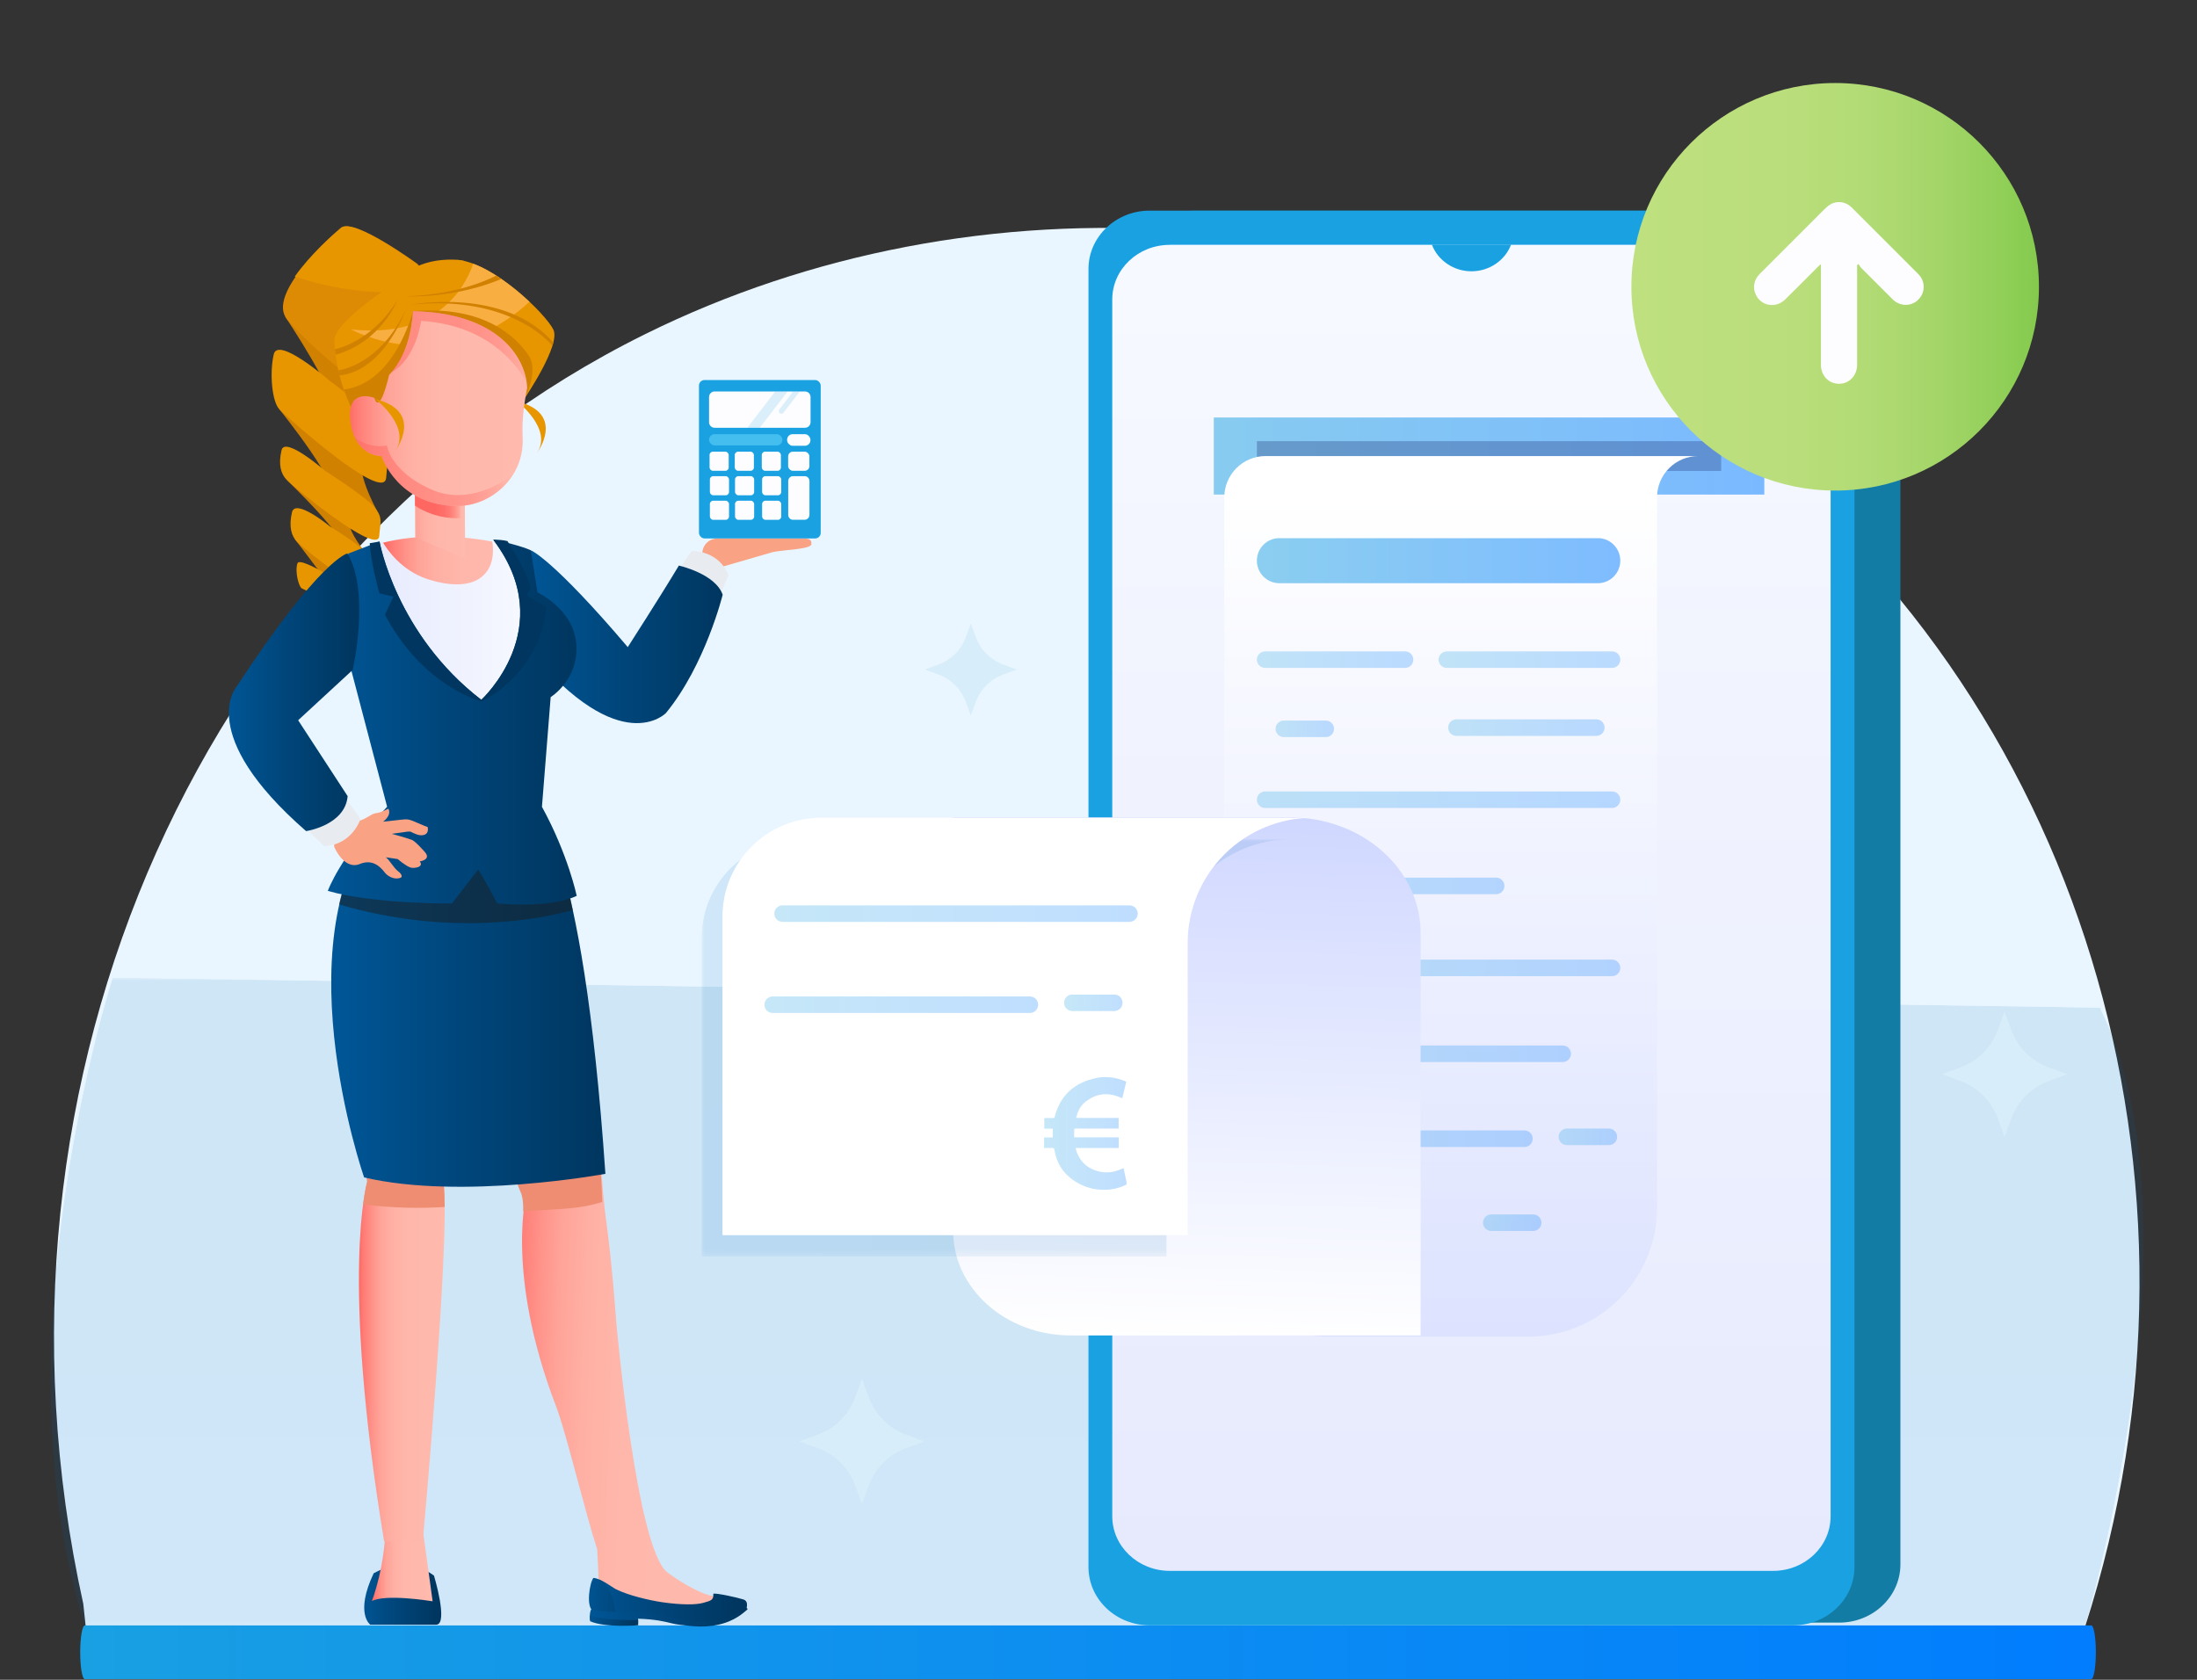
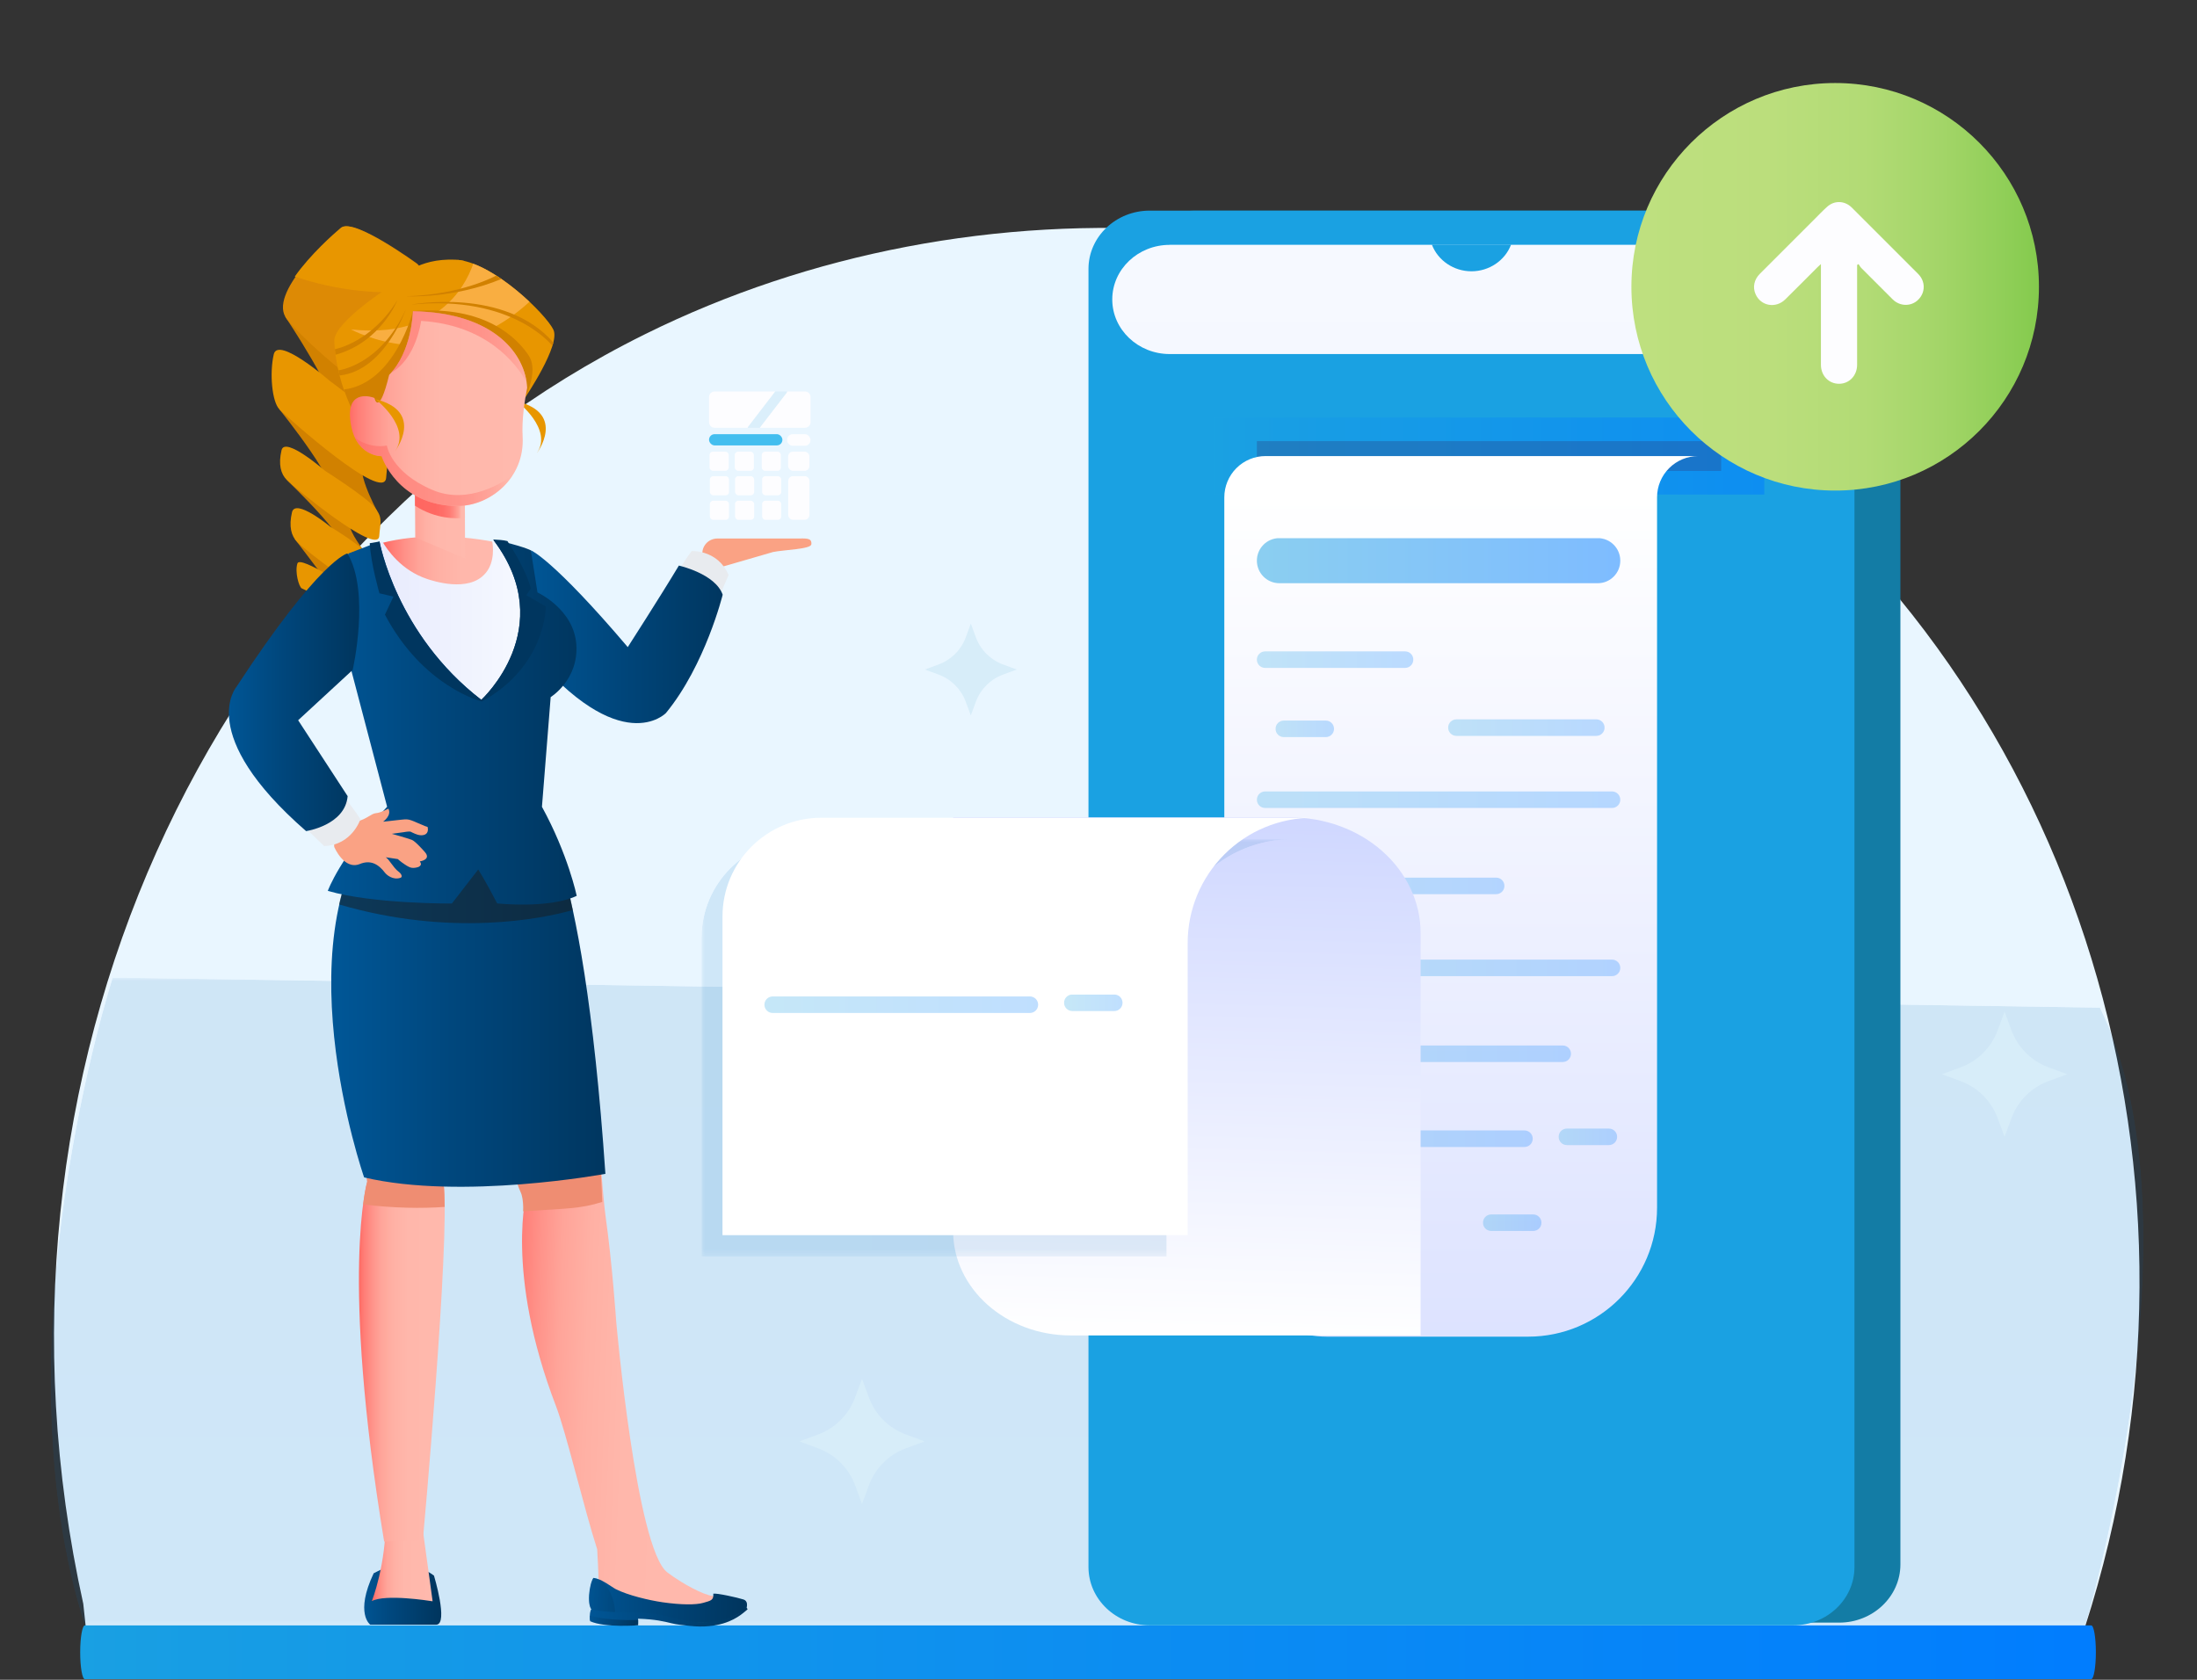
<svg xmlns="http://www.w3.org/2000/svg" xmlns:xlink="http://www.w3.org/1999/xlink" id="Ebene_1" viewBox="0 0 340 260">
  <rect x="0" y="0" width="340" height="260" fill="#333333" stroke="none" />
  <defs>
    <clipPath id="clippath">
      <rect x="-56.7" y="9" width="453.41" height="254.92" style="fill:none;" />
    </clipPath>
    <clipPath id="clippath-1">
      <rect x="-56.7" y="9" width="453.41" height="254.92" style="fill:none;" />
    </clipPath>
    <clipPath id="clippath-2">
      <rect x="-56.7" y="9" width="453.41" height="254.92" style="fill:none;" />
    </clipPath>
    <clipPath id="clippath-3">
      <rect x="7.85" y="151.32" width="323.87" height="100.68" style="fill:none;" />
    </clipPath>
    <clipPath id="clippath-4">
      <path d="m17.44,151.32S-.98,208.2,13.24,251.99h309.36s18.83-62.77,2.38-96.03l-307.54-4.65Z" style="fill:none;" />
    </clipPath>
    <linearGradient id="Unbenannter_Verlauf_36" x1="169.48" y1="132.25" x2="169.81" y2="132.25" gradientTransform="translate(40283.84 51658.32) rotate(-90) scale(303.32 -303.32)" gradientUnits="userSpaceOnUse">
      <stop offset="0" stop-color="#fff" />
      <stop offset=".15" stop-color="#ddd" />
      <stop offset=".5" stop-color="#878787" />
      <stop offset="1" stop-color="#000" />
    </linearGradient>
    <mask id="mask" x="-.98" y="151.32" width="342.41" height="100.68" maskUnits="userSpaceOnUse">
      <rect x="-.98" y="151.32" width="342.41" height="100.68" style="fill:url(#Unbenannter_Verlauf_36);" />
    </mask>
    <linearGradient id="Unbenannter_Verlauf_35" x1="169.48" y1="132.25" x2="169.81" y2="132.25" gradientTransform="translate(40283.83 51658.31) rotate(-90) scale(303.32 -303.32)" gradientUnits="userSpaceOnUse">
      <stop offset="0" stop-color="#006cc3" />
      <stop offset="1" stop-color="#0060ad" />
    </linearGradient>
    <clipPath id="clippath-5">
      <path d="m13.13,251.58c-.39,0-.72,1.87-.72,4.16h0c0,2.29.32,4.16.72,4.16h310.5c.39,0,.72-1.87.72-4.16h0c0-2.29-.32-4.16-.72-4.16H13.13Z" style="fill:none;" />
    </clipPath>
    <linearGradient id="Unbenannter_Verlauf_40" x1="169.61" y1="129.84" x2="169.94" y2="129.84" gradientTransform="translate(-159385.88 122277.92) scale(939.79 -939.79)" gradientUnits="userSpaceOnUse">
      <stop offset="0" stop-color="#1aa1e2" />
      <stop offset=".08" stop-color="#179de4" />
      <stop offset="1" stop-color="#007cff" />
    </linearGradient>
    <clipPath id="clippath-6">
      <rect x="-56.7" y="9" width="453.41" height="254.92" style="fill:none;" />
    </clipPath>
    <clipPath id="clippath-7">
      <path d="m81.99,100.71c14.1,16.96,21.07,9.65,21.07,9.65,6.09-7.41,8.78-18.31,8.78-18.31-1.14-3.26-6.78-4.51-6.78-4.51-2.86,4.77-7.91,12.62-7.91,12.62-11.61-13.66-14.98-14.98-14.98-14.98-.6,6.3-.2,15.53-.2,15.53" style="fill:none;" />
    </clipPath>
    <linearGradient id="Unbenannter_Verlauf_45" x1="164.4" y1="124.8" x2="164.74" y2="124.8" gradientTransform="translate(-14773.37 11378.3) scale(90.36 -90.36)" gradientUnits="userSpaceOnUse">
      <stop offset="0" stop-color="#005696" />
      <stop offset=".42" stop-color="#00477d" />
      <stop offset="1" stop-color="#00365f" />
    </linearGradient>
    <clipPath id="clippath-8">
      <rect x="-56.7" y="9" width="453.41" height="254.92" style="fill:none;" />
    </clipPath>
    <clipPath id="clippath-9">
      <rect x="115.69" y="60.59" width="6.11" height="5.61" style="fill:none;" />
    </clipPath>
    <clipPath id="clippath-10">
-       <rect x="120.51" y="60.59" width="3.27" height="3.45" style="fill:none;" />
-     </clipPath>
+       </clipPath>
    <clipPath id="clippath-11">
      <path d="m60.22,242.31c-.8.4-1.59.8-2.39,1.2-2.95,6.24-.53,7.96-.53,7.96h10.24c1.88-.12-.38-7.6-.38-7.6-.64-.47-1.85-1.24-3.57-1.57-.61-.12-1.18-.16-1.68-.16-.69,0-1.27.08-1.69.16" style="fill:none;" />
    </clipPath>
    <linearGradient id="Unbenannter_Verlauf_45-2" x1="157.35" y1="125.31" x2="157.69" y2="125.31" gradientTransform="translate(-5596.42 4748.59) scale(35.92 -35.92)" xlink:href="#Unbenannter_Verlauf_45" />
    <clipPath id="clippath-12">
      <path d="m62.33,231.87c-2.2.13-2.64,2.99-2.64,2.99.1,7.35-2.15,12.96-2.15,12.96,2.12-1.13,8.8-.06,9.41.03l-1.83-13.33s-.56-2.65-2.65-2.65c-.05,0-.1,0-.15,0" style="fill:none;" />
    </clipPath>
    <linearGradient id="Unbenannter_Verlauf_15" x1="153.89" y1="123.57" x2="154.22" y2="123.57" gradientTransform="translate(-4303.66 3741.76) scale(28.34 -28.34)" gradientUnits="userSpaceOnUse">
      <stop offset="0" stop-color="#ff6761" />
      <stop offset=".06" stop-color="#ff7d76" />
      <stop offset=".15" stop-color="#ff938a" />
      <stop offset=".24" stop-color="#ffa499" />
      <stop offset=".36" stop-color="#ffb0a4" />
      <stop offset=".53" stop-color="#ffb7ab" />
      <stop offset="1" stop-color="#ffb9ad" />
    </linearGradient>
    <clipPath id="clippath-13">
      <path d="m56.83,182.9s-4.21,14.19,2.62,55.71l5.99-.2s4.23-46.39,3.23-55.04c0,0,.75-9.46,1.47-16.18l-14.72-.3c-.02,7.44.83,9.12,1.41,16" style="fill:none;" />
    </clipPath>
    <linearGradient id="Unbenannter_Verlauf_15-2" x1="159.8" y1="124.2" x2="160.13" y2="124.2" gradientTransform="translate(-7030.1 5710.01) scale(44.34 -44.34)" xlink:href="#Unbenannter_Verlauf_15" />
    <clipPath id="clippath-14">
      <rect x="-56.7" y="9" width="453.41" height="254.92" style="fill:none;" />
    </clipPath>
    <clipPath id="clippath-15">
      <path d="m78.42,169.26c.93,4.97,1.24,10.33,3.14,15.07,0,0-3.52,12.44,4.48,33.3,1.63,4.25,4.34,15.87,6.38,22.18,0,0,.26,4.39.18,4.91-.08.52,5.66,3.03,8.07,3.77,2.41.74,8.15,2.87,10.31,1.3,2.16-1.57.64-2.59-.74-2.77-1.38-.18-4.5-1.79-6.96-3.64-4.81-3.62-7.92-38.85-7.92-38.85,0,0-.61-8.97-1.64-16.24-.43-3.05-1.3-14.12-1.53-23.95l-13.77,4.92Z" style="fill:none;" />
    </clipPath>
    <linearGradient id="Unbenannter_Verlauf_15-3" x1="165.56" y1="127.56" x2="165.89" y2="127.56" gradientTransform="translate(-13887.41 -17958.67) rotate(90) scale(109.62 -109.62)" xlink:href="#Unbenannter_Verlauf_15" />
    <clipPath id="clippath-16">
      <rect x="-56.7" y="9" width="453.41" height="254.92" style="fill:none;" />
    </clipPath>
    <clipPath id="clippath-17">
      <path d="m59.99,125.17c-17.23,18.08-3.64,57.07-3.64,57.07,15.09,3.56,37.34-.55,37.34-.55-3.57-52.25-11.06-56.82-11.06-56.82l-22.64.3Z" style="fill:none;" />
    </clipPath>
    <linearGradient id="Unbenannter_Verlauf_45-3" x1="166.53" y1="127.22" x2="166.86" y2="127.22" gradientTransform="translate(-21236.93 16418.43) scale(127.84 -127.84)" xlink:href="#Unbenannter_Verlauf_45" />
    <clipPath id="clippath-18">
      <rect x="-56.7" y="9" width="453.41" height="254.92" style="fill:none;" />
    </clipPath>
    <clipPath id="clippath-19">
      <rect x="52.47" y="124.87" width="36.18" height="18.03" style="fill:none;" />
    </clipPath>
    <clipPath id="clippath-20">
      <path d="m59.02,84.06s.55,25.74,15.59,21.88c15.62-4.01,2.15-21.99,2.15-21.99,0,0-3.91-.92-9.04-.92-2.7,0-5.72.26-8.7,1.03" style="fill:none;" />
    </clipPath>
    <linearGradient id="Unbenannter_Verlauf_15-4" x1="163.41" y1="123.17" x2="163.74" y2="123.17" gradientTransform="translate(-11330.25 8681.05) scale(69.7 -69.7)" xlink:href="#Unbenannter_Verlauf_15" />
    <clipPath id="clippath-21">
      <polygon points="64.2 71.95 64.23 78.27 64.26 83.19 71.98 86.45 71.95 80.14 71.92 71.92 64.2 71.95" style="fill:none;" />
    </clipPath>
    <linearGradient id="Unbenannter_Verlauf_11" x1="149.93" y1="108.41" x2="150.27" y2="108.41" gradientTransform="translate(-3448.23 2618.88) scale(23.43 -23.43)" gradientUnits="userSpaceOnUse">
      <stop offset="0" stop-color="#ffa69b" />
      <stop offset=".15" stop-color="#ffb0a4" />
      <stop offset=".38" stop-color="#ffb7ab" />
      <stop offset="1" stop-color="#ffb9ad" />
    </linearGradient>
    <clipPath id="clippath-22">
      <path d="m64.2,71.95l.02,6.32c3.21,2.1,6.41,2.04,7.73,1.87l-.03-8.22-7.72.03Z" style="fill:none;" />
    </clipPath>
    <linearGradient id="Unbenannter_Verlauf_17" x1="149.87" y1="108.07" x2="150.2" y2="108.07" gradientTransform="translate(-3435.74 2599.94) scale(23.35 -23.35)" gradientUnits="userSpaceOnUse">
      <stop offset="0" stop-color="#ff6761" />
      <stop offset=".47" stop-color="#ff6862" />
      <stop offset=".64" stop-color="#ff6f69" />
      <stop offset=".76" stop-color="#ff7b74" />
      <stop offset=".85" stop-color="#ff8c83" />
      <stop offset=".94" stop-color="#ffa297" />
      <stop offset="1" stop-color="#ffb9ad" />
    </linearGradient>
    <clipPath id="clippath-23">
      <rect x="-56.7" y="9" width="453.41" height="254.92" style="fill:none;" />
    </clipPath>
    <clipPath id="clippath-24">
      <path d="m75.14,88.71c-2.58,3.1-8.27,1.16-9.08.89-4.02-1.36-6.14-4.53-6.89-5.79l-.94.32,4.32,14.43,11.47,20.49s14.5-19.17,4.05-35.16l-1.92-.27c.15.83.48,3.32-1,5.09" style="fill:none;" />
    </clipPath>
    <linearGradient id="Unbenannter_Verlauf_19" x1="163.56" y1="123.52" x2="163.9" y2="123.52" gradientTransform="translate(-11581.32 8891.26) scale(71.16 -71.16)" gradientUnits="userSpaceOnUse">
      <stop offset="0" stop-color="#e7eafd" />
      <stop offset="1" stop-color="#f6f9ff" />
    </linearGradient>
    <clipPath id="clippath-25">
      <path d="m76.48,83.73c10.11,13.55-1.99,24.59-1.99,24.59-13.21-10.17-15.75-24.5-15.75-24.5l-4.79,1.84c-2.87,5.02-.81,13.43-.81,13.43l6.77,25.78c-7.31,7.72-9.18,13.02-9.18,13.02,6.97,2.04,19.2,1.96,19.2,1.96,2.42-3.12,4.08-5.27,4.08-5.27,0,0,1.15,1.8,2.93,5.25,0,0,7.98.87,12.31-1.17,0,0-1.33-6.4-5.38-13.78l1.35-16.98s4.36-2.69,3.97-8.16c-.4-5.48-6.01-8.04-6.01-8.04l-1.03-6.52s-1.3-.69-5.73-1.65l.06.2Z" style="fill:none;" />
    </clipPath>
    <linearGradient id="Unbenannter_Verlauf_45-4" x1="166.18" y1="126.2" x2="166.52" y2="126.2" gradientTransform="translate(-19237.99 14760.53) scale(116.07 -116.07)" xlink:href="#Unbenannter_Verlauf_45" />
    <clipPath id="clippath-26">
      <rect x="-56.7" y="9" width="453.41" height="254.92" style="fill:none;" />
    </clipPath>
    <clipPath id="clippath-27">
      <path d="m60.23,58.01c-1.63,6.67-2.28,3.59-2.28,3.59l-.2-.07s-4.02-1.45-3.56,3.34c.56,5.86,4.87,5.74,4.87,5.74,0,0,2.44,7.7,11.81,7.71,4.88,0,10.38-4.24,10.01-10.75-.15-2.61.32-5.64.7-7.53-.22-5.07-4.95-11.66-17.68-11.86,0,0-.1,6.2-3.67,9.84" style="fill:none;" />
    </clipPath>
    <linearGradient id="Unbenannter_Verlauf_15-5" x1="164.56" y1="123.49" x2="164.89" y2="123.49" gradientTransform="translate(-13545.52 10269.13) scale(82.64 -82.64)" xlink:href="#Unbenannter_Verlauf_15" />
    <clipPath id="clippath-28">
      <rect x="-56.7" y="9" width="453.41" height="254.92" style="fill:none;" />
    </clipPath>
    <clipPath id="clippath-29">
      <rect x="60.53" y="48.16" width="20.96" height="10.98" style="fill:none;" />
    </clipPath>
    <clipPath id="clippath-30">
      <path d="m65.17,49.67s-.74,5.86-4.64,8.01c3.27-3.67,3.37-9.52,3.37-9.52,12,.19,16.89,6.06,17.59,10.98-1.67-2.96-6.23-8.84-16.32-9.47" style="fill:none;" />
    </clipPath>
    <linearGradient id="Unbenannter_Verlauf_17-2" x1="162.67" y1="121.18" x2="163.01" y2="121.18" gradientTransform="translate(-10211.6 7705.49) scale(63.15 -63.15)" xlink:href="#Unbenannter_Verlauf_17" />
    <clipPath id="clippath-31">
      <rect x="60.06" y="63.75" width="9.32" height="9.32" style="fill:none;" />
    </clipPath>
    <clipPath id="clippath-32">
      <rect x="60.06" y="63.75" width="9.32" height="9.32" style="fill:none;" />
    </clipPath>
    <clipPath id="clippath-33">
      <rect x="54.92" y="67.75" width="24.4" height="10.57" style="fill:none;" />
    </clipPath>
    <clipPath id="clippath-34">
      <path d="m59.87,68.96s.59,4.1,7.02,6.86c5.67,2.43,11.2-1.33,12.43-2.26-1.92,2.99-5.32,4.75-8.47,4.75-9.38-.01-11.81-7.71-11.81-7.71,0,0-2.73.07-4.12-2.85,2.41,1.81,4.95,1.21,4.95,1.21" style="fill:none;" />
    </clipPath>
    <linearGradient id="Unbenannter_Verlauf_17-3" x1="163.86" y1="122.95" x2="164.19" y2="122.95" gradientTransform="translate(-11992.43 9112.77) scale(73.52 -73.52)" xlink:href="#Unbenannter_Verlauf_17" />
    <clipPath id="clippath-35">
      <path d="m36.61,106.29s-6.46,7.34,10.76,22.35c0,0,6.03-.89,6.43-5.41l-7.66-11.75,8.44-7.79s2.76-12.04-.81-18.03c0,0-4.2.83-17.16,20.62" style="fill:none;" />
    </clipPath>
    <linearGradient id="Unbenannter_Verlauf_45-5" x1="163.22" y1="122.61" x2="163.55" y2="122.61" gradientTransform="translate(-9888.78 7561.97) scale(60.8 -60.8)" xlink:href="#Unbenannter_Verlauf_45" />
    <clipPath id="clippath-36">
      <rect x="-56.7" y="9" width="453.41" height="254.92" style="fill:none;" />
    </clipPath>
    <clipPath id="clippath-37">
-       <path d="m181.02,37.9c-4.91,0-8.89,3.78-8.89,8.45v188.34c0,4.66,3.99,8.45,8.89,8.45h93.39c4.91,0,8.89-3.78,8.89-8.45V46.34c0-4.66-3.99-8.45-8.89-8.45h-93.39Z" style="fill:none;" />
+       <path d="m181.02,37.9c-4.91,0-8.89,3.78-8.89,8.45c0,4.66,3.99,8.45,8.89,8.45h93.39c4.91,0,8.89-3.78,8.89-8.45V46.34c0-4.66-3.99-8.45-8.89-8.45h-93.39Z" style="fill:none;" />
    </clipPath>
    <linearGradient id="Unbenannter_Verlauf_19-2" x1="169.68" y1="128.7" x2="170.01" y2="128.7" gradientTransform="translate(-102653.67 -77812.2) scale(605.72)" xlink:href="#Unbenannter_Verlauf_19" />
    <clipPath id="clippath-38">
      <rect x="-56.7" y="9" width="453.41" height="254.92" style="fill:none;" />
    </clipPath>
    <clipPath id="clippath-39">
      <rect x="187.84" y="64.62" width="85.2" height="11.93" style="fill:none;" />
    </clipPath>
    <clipPath id="clippath-40">
      <rect x="187.84" y="64.62" width="85.2" height="11.93" style="fill:none;" />
    </clipPath>
    <linearGradient id="Unbenannter_Verlauf_40-2" x1="167.2" y1="127.96" x2="167.53" y2="127.96" gradientTransform="translate(-42728.57 32915.73) scale(256.68 -256.68)" xlink:href="#Unbenannter_Verlauf_40" />
    <clipPath id="clippath-41">
      <rect x="194.51" y="68.28" width="71.85" height="4.62" style="fill:none;" />
    </clipPath>
    <clipPath id="clippath-42">
      <path d="m195.86,70.59c-1.7,0-3.32.67-4.52,1.87-1.2,1.2-1.87,2.83-1.87,4.52v114.01c0,4.22,1.67,8.26,4.66,11.24,2.98,2.98,7.02,4.66,11.24,4.66h31.11c11.02,0,19.96-8.94,19.96-19.96v-109.95c0-1.7.67-3.32,1.87-4.52,1.2-1.2,2.83-1.87,4.52-1.87h2.13-69.1Z" style="fill:none;" />
    </clipPath>
    <linearGradient id="Unbenannter_Verlauf_21" x1="170.96" y1="131.42" x2="171.29" y2="131.42" gradientTransform="translate(94757.07 72757.19) rotate(180) scale(552.57)" gradientUnits="userSpaceOnUse">
      <stop offset="0" stop-color="#fff" />
      <stop offset="1" stop-color="#cfd7ff" />
    </linearGradient>
    <clipPath id="clippath-43">
      <rect x="-56.7" y="9" width="453.41" height="254.92" style="fill:none;" />
    </clipPath>
    <clipPath id="clippath-44">
      <rect x="208.39" y="148.53" width="42.36" height="2.56" style="fill:none;" />
    </clipPath>
    <clipPath id="clippath-45">
      <path d="m250.75,149.81c0-.71-.57-1.28-1.28-1.28h-39.8c-.7,0-1.28.57-1.28,1.28s.57,1.28,1.28,1.28h39.8c.71,0,1.28-.57,1.28-1.28" style="clip-rule:evenodd; fill:none;" />
    </clipPath>
    <linearGradient id="Unbenannter_Verlauf_40-3" x1="164.04" y1="127.15" x2="164.37" y2="127.15" gradientTransform="translate(-20726.28 16376.47) scale(127.62 -127.62)" xlink:href="#Unbenannter_Verlauf_40" />
    <clipPath id="clippath-46">
      <rect x="200.76" y="161.82" width="42.36" height="2.56" style="fill:none;" />
    </clipPath>
    <clipPath id="clippath-47">
      <path d="m243.12,163.1c0-.71-.57-1.28-1.28-1.28h-39.8c-.71,0-1.28.57-1.28,1.28s.57,1.28,1.28,1.28h39.8c.71,0,1.28-.57,1.28-1.28" style="clip-rule:evenodd; fill:none;" />
    </clipPath>
    <linearGradient id="Unbenannter_Verlauf_40-4" x1="164.16" y1="127.36" x2="164.49" y2="127.36" gradientTransform="translate(-20749.27 16416.5) scale(127.62 -127.62)" xlink:href="#Unbenannter_Verlauf_40" />
    <clipPath id="clippath-48">
      <rect x="194.84" y="174.97" width="42.36" height="2.56" style="fill:none;" />
    </clipPath>
    <clipPath id="clippath-49">
      <path d="m237.2,176.25c0-.71-.57-1.28-1.28-1.28h-39.8c-.71,0-1.28.57-1.28,1.28s.57,1.28,1.28,1.28h39.8c.71,0,1.28-.57,1.28-1.28" style="clip-rule:evenodd; fill:none;" />
    </clipPath>
    <linearGradient id="Unbenannter_Verlauf_40-5" x1="164.26" y1="127.57" x2="164.59" y2="127.57" gradientTransform="translate(-20767.1 16456.14) scale(127.62 -127.62)" xlink:href="#Unbenannter_Verlauf_40" />
    <clipPath id="clippath-50">
      <rect x="194.51" y="135.85" width="38.31" height="2.56" style="fill:none;" />
    </clipPath>
    <clipPath id="clippath-51">
      <path d="m232.82,137.12c0-.71-.57-1.28-1.28-1.28h-35.75c-.71,0-1.28.57-1.28,1.28s.57,1.28,1.28,1.28h35.75c.71,0,1.28-.57,1.28-1.28" style="clip-rule:evenodd; fill:none;" />
    </clipPath>
    <linearGradient id="Unbenannter_Verlauf_40-6" x1="163.65" y1="126.63" x2="163.99" y2="126.63" gradientTransform="translate(-18692.89 14751.33) scale(115.41 -115.41)" xlink:href="#Unbenannter_Verlauf_40" />
    <clipPath id="clippath-52">
      <rect x="194.51" y="122.5" width="56.24" height="2.56" style="fill:none;" />
    </clipPath>
    <clipPath id="clippath-53">
      <path d="m250.75,123.78c0-.71-.57-1.28-1.28-1.28h-53.68c-.71,0-1.28.57-1.28,1.28s.57,1.28,1.28,1.28h53.68c.71,0,1.28-.57,1.28-1.28" style="clip-rule:evenodd; fill:none;" />
    </clipPath>
    <linearGradient id="Unbenannter_Verlauf_40-7" x1="165.68" y1="127.54" x2="166.01" y2="127.54" gradientTransform="translate(-27877.1 21734.35) scale(169.43 -169.43)" xlink:href="#Unbenannter_Verlauf_40" />
    <clipPath id="clippath-54">
      <rect x="197.41" y="111.53" width="9.05" height="2.56" style="fill:none;" />
    </clipPath>
    <clipPath id="clippath-55">
      <path d="m206.45,112.81c0-.71-.57-1.28-1.28-1.28h-6.49c-.71,0-1.28.57-1.28,1.28s.57,1.28,1.28,1.28h6.49c.71,0,1.28-.57,1.28-1.28" style="clip-rule:evenodd; fill:none;" />
    </clipPath>
    <linearGradient id="Unbenannter_Verlauf_40-8" x1="142.92" y1="113.93" x2="143.25" y2="113.93" gradientTransform="translate(-3697.87 3217.96) scale(27.26 -27.26)" xlink:href="#Unbenannter_Verlauf_40" />
    <clipPath id="clippath-56">
      <rect x="241.22" y="174.68" width="9.05" height="2.56" style="fill:none;" />
    </clipPath>
    <clipPath id="clippath-57">
      <path d="m250.26,175.96c0-.71-.57-1.28-1.28-1.28h-6.49c-.71,0-1.28.57-1.28,1.28s.57,1.28,1.28,1.28h6.49c.71,0,1.28-.57,1.28-1.28" style="clip-rule:evenodd; fill:none;" />
    </clipPath>
    <linearGradient id="Unbenannter_Verlauf_40-9" x1="139.68" y1="118.59" x2="140.01" y2="118.59" gradientTransform="translate(-3565.88 3408.22) scale(27.26 -27.26)" xlink:href="#Unbenannter_Verlauf_40" />
    <clipPath id="clippath-58">
      <rect x="229.51" y="187.97" width="9.05" height="2.56" style="fill:none;" />
    </clipPath>
    <clipPath id="clippath-59">
      <path d="m238.55,189.25c0-.71-.57-1.28-1.28-1.28h-6.49c-.71,0-1.28.57-1.28,1.28s.57,1.28,1.28,1.28h6.49c.71,0,1.28-.57,1.28-1.28" style="clip-rule:evenodd; fill:none;" />
    </clipPath>
    <linearGradient id="Unbenannter_Verlauf_40-10" x1="140.55" y1="119.57" x2="140.88" y2="119.57" gradientTransform="translate(-3601.15 3448.25) scale(27.26 -27.26)" xlink:href="#Unbenannter_Verlauf_40" />
    <clipPath id="clippath-60">
      <rect x="194.51" y="100.82" width="24.2" height="2.56" style="fill:none;" />
    </clipPath>
    <clipPath id="clippath-61">
      <path d="m218.72,102.1c0-.71-.57-1.28-1.28-1.28h-21.65c-.71,0-1.28.57-1.28,1.28s.57,1.28,1.28,1.28h21.65c.71,0,1.28-.57,1.28-1.28" style="clip-rule:evenodd; fill:none;" />
    </clipPath>
    <linearGradient id="Unbenannter_Verlauf_40-11" x1="159.96" y1="123.7" x2="160.29" y2="123.7" gradientTransform="translate(-11469.29 9121.88) scale(72.92 -72.92)" xlink:href="#Unbenannter_Verlauf_40" />
    <clipPath id="clippath-62">
      <rect x="224.11" y="111.34" width="24.2" height="2.56" style="fill:none;" />
    </clipPath>
    <clipPath id="clippath-63">
      <path d="m248.32,112.62c0-.71-.57-1.28-1.28-1.28h-21.65c-.71,0-1.28.57-1.28,1.28s.57,1.28,1.28,1.28h21.65c.71,0,1.28-.57,1.28-1.28" style="clip-rule:evenodd; fill:none;" />
    </clipPath>
    <linearGradient id="Unbenannter_Verlauf_40-12" x1="159.14" y1="123.99" x2="159.47" y2="123.99" gradientTransform="translate(-11380.11 9153.59) scale(72.92 -72.92)" xlink:href="#Unbenannter_Verlauf_40" />
    <clipPath id="clippath-64">
-       <rect x="222.63" y="100.82" width="28.12" height="2.56" style="fill:none;" />
-     </clipPath>
+       </clipPath>
    <clipPath id="clippath-65">
      <path d="m250.75,102.1c0-.71-.57-1.28-1.28-1.28h-25.56c-.71,0-1.28.57-1.28,1.28s.57,1.28,1.28,1.28h25.56c.71,0,1.28-.57,1.28-1.28" style="clip-rule:evenodd; fill:none;" />
    </clipPath>
    <linearGradient id="Unbenannter_Verlauf_40-13" x1="160.69" y1="124.57" x2="161.02" y2="124.57" gradientTransform="translate(-13390.41 10655.75) scale(84.72 -84.72)" xlink:href="#Unbenannter_Verlauf_40" />
    <clipPath id="clippath-66">
      <rect x="194.51" y="83.3" width="56.24" height="6.98" style="fill:none;" />
    </clipPath>
    <clipPath id="clippath-67">
      <path d="m250.75,86.78c0-1.93-1.56-3.49-3.49-3.49h-49.26c-1.93,0-3.49,1.56-3.49,3.49s1.56,3.49,3.49,3.49h49.26c1.93,0,3.49-1.56,3.49-3.49" style="clip-rule:evenodd; fill:none;" />
    </clipPath>
    <linearGradient id="Unbenannter_Verlauf_40-14" x1="165.68" y1="127.11" x2="166.01" y2="127.11" gradientTransform="translate(-27877.1 21622.89) scale(169.43 -169.43)" xlink:href="#Unbenannter_Verlauf_40" />
    <clipPath id="clippath-68">
      <path d="m147.5,126.52v64.01c0,8.93,8.16,16.17,18.22,16.17h54.13v-62.28c0-4.75-2.13-9.3-5.91-12.66-3.78-3.36-8.91-5.24-14.27-5.24h-52.18Z" style="fill:none;" />
    </clipPath>
    <linearGradient id="Unbenannter_Verlauf_34" x1="171.81" y1="132.88" x2="172.15" y2="132.88" gradientTransform="translate(41846.12 32355.7) rotate(180) scale(242.25)" gradientUnits="userSpaceOnUse">
      <stop offset="0" stop-color="#cfd7ff" />
      <stop offset="1" stop-color="#fff" />
    </linearGradient>
    <clipPath id="clippath-69">
      <rect x="-56.7" y="9" width="453.41" height="254.92" style="fill:none;" />
    </clipPath>
    <clipPath id="clippath-70">
      <rect x="108.56" y="129.9" width="91.38" height="64.6" style="fill:none;" />
    </clipPath>
    <clipPath id="clippath-71">
      <path d="m199.94,129.9h0c-5.14,0-10.07,2.04-13.71,5.68-3.64,3.64-5.68,8.57-5.68,13.71v45.22h-71.99v-49.31c0-8.45,6.85-15.3,15.3-15.3h76.08Z" style="clip-rule:evenodd; fill:none;" />
    </clipPath>
    <linearGradient id="Unbenannter_Verlauf_36-2" x1="167.97" y1="128.77" x2="168.3" y2="128.77" gradientTransform="translate(-46132.13 35611.82) scale(275.29 -275.29)" xlink:href="#Unbenannter_Verlauf_36" />
    <mask id="mask-1" x="108.56" y="129.9" width="91.38" height="64.6" maskUnits="userSpaceOnUse">
      <rect x="108.56" y="129.9" width="91.38" height="64.6" style="fill:url(#Unbenannter_Verlauf_36-2);" />
    </mask>
    <linearGradient id="Unbenannter_Verlauf_35-2" x1="167.97" y1="128.77" x2="168.3" y2="128.77" gradientTransform="translate(-46132.13 35611.82) scale(275.29 -275.29)" xlink:href="#Unbenannter_Verlauf_35" />
    <clipPath id="clippath-72">
-       <rect x="119.83" y="140.13" width="56.24" height="2.56" style="fill:none;" />
-     </clipPath>
+       </clipPath>
    <clipPath id="clippath-73">
      <path d="m176.07,141.41c0-.71-.57-1.28-1.28-1.28h-53.68c-.71,0-1.28.57-1.28,1.28s.57,1.28,1.28,1.28h53.68c.71,0,1.28-.57,1.28-1.28" style="clip-rule:evenodd; fill:none;" />
    </clipPath>
    <linearGradient id="Unbenannter_Verlauf_40-15" x1="166.56" y1="127.75" x2="166.9" y2="127.75" gradientTransform="translate(-28102.1 21787.47) scale(169.43 -169.43)" xlink:href="#Unbenannter_Verlauf_40" />
    <clipPath id="clippath-74">
      <rect x="118.3" y="154.23" width="42.36" height="2.56" style="fill:none;" />
    </clipPath>
    <clipPath id="clippath-75">
      <path d="m160.66,155.51c0-.71-.57-1.28-1.28-1.28h-39.8c-.71,0-1.28.57-1.28,1.28s.57,1.28,1.28,1.28h39.8c.71,0,1.28-.57,1.28-1.28" style="clip-rule:evenodd; fill:none;" />
    </clipPath>
    <linearGradient id="Unbenannter_Verlauf_40-16" x1="165.46" y1="127.24" x2="165.8" y2="127.24" gradientTransform="translate(-20997.7 16393.65) scale(127.62 -127.62)" xlink:href="#Unbenannter_Verlauf_40" />
    <clipPath id="clippath-76">
      <rect x="164.68" y="153.94" width="9.05" height="2.56" style="fill:none;" />
    </clipPath>
    <clipPath id="clippath-77">
      <path d="m173.72,155.21c0-.71-.57-1.28-1.28-1.28h-6.49c-.7,0-1.28.57-1.28,1.28s.57,1.28,1.28,1.28h6.49c.71,0,1.28-.57,1.28-1.28" style="clip-rule:evenodd; fill:none;" />
    </clipPath>
    <linearGradient id="Unbenannter_Verlauf_40-17" x1="145.33" y1="117.06" x2="145.67" y2="117.06" gradientTransform="translate(-3796.48 3345.72) scale(27.26 -27.26)" xlink:href="#Unbenannter_Verlauf_40" />
    <clipPath id="clippath-78">
      <rect x="161.58" y="166.72" width="12.77" height="17.46" style="fill:none;" />
    </clipPath>
    <clipPath id="clippath-79">
      <path d="m161.58,177.7v-1.64h1.34v-1.36h-1.31v-1.64c.07,0,.14-.01.21-.01.39,0,.79,0,1.18,0,.11,0,.17-.02.21-.15.86-3.4,3.1-5.36,6.48-6.05,1.51-.31,3.01-.1,4.44.5.05.02.11.05.17.08-.21.85-.41,1.69-.62,2.55-.24-.1-.47-.19-.7-.28-1.78-.64-3.43-.37-4.93.78-.81.62-1.27,1.47-1.49,2.46,0,.02,0,.05,0,.1h6.56v1.63c-.06,0-.13.01-.19.01-2.16,0-4.31,0-6.47,0-.18,0-.23.06-.23.23,0,.37,0,.74,0,1.13h6.9v1.65h-6.67c.07.26.12.5.2.71.65,1.65,1.88,2.6,3.59,2.96,1.18.25,2.31.03,3.4-.46.07-.03.13-.06.23-.1.06.29.12.56.18.84.1.49.19.98.3,1.46.04.17-.01.23-.15.3-.74.37-1.52.6-2.34.7-1.95.23-3.76-.17-5.42-1.2-1.84-1.15-2.94-2.81-3.28-4.96-.03-.19-.09-.27-.3-.26-.42.02-.84,0-1.27,0" style="fill:none;" />
    </clipPath>
    <linearGradient id="Unbenannter_Verlauf_40-18" x1="152.69" y1="121.89" x2="153.02" y2="121.89" gradientTransform="translate(-5713.9 4865.82) scale(38.48 -38.48)" xlink:href="#Unbenannter_Verlauf_40" />
    <clipPath id="clippath-80">
      <rect x="236.5" y="33.11" width="50.49" height="58.92" style="fill:none;" />
    </clipPath>
    <clipPath id="clippath-81">
      <path d="m252.47,44.39c0,17.42,14.12,31.54,31.54,31.54s31.53-14.12,31.53-31.54-14.12-31.54-31.53-31.54-31.54,14.12-31.54,31.54" style="fill:none;" />
    </clipPath>
    <linearGradient id="Unbenannter_Verlauf_41" x1="165.53" y1="126.97" x2="165.86" y2="126.97" gradientTransform="translate(-31201.12 24170.58) scale(190.02 -190.02)" gradientUnits="userSpaceOnUse">
      <stop offset="0" stop-color="#bee07f" />
      <stop offset=".34" stop-color="#bbde7c" />
      <stop offset=".57" stop-color="#b2db75" />
      <stop offset=".76" stop-color="#a3d568" />
      <stop offset=".93" stop-color="#8ece56" />
      <stop offset="1" stop-color="#84ca4d" />
    </linearGradient>
    <clipPath id="clippath-82">
      <rect x="-56.7" y="9" width="453.41" height="254.92" style="fill:none;" />
    </clipPath>
    <clipPath id="clippath-83">
      <path d="m91.74,249.31c1,.58,7.03.81,7.03.81l5.31,1,5.04.07,2.13-.1,1.99-.73,2.19-1.13s.59-1.34-.37-1.66c-.95-.31-4.15-1.01-4.67-.9.08,1.05-.44,1.09-1.56,1.42-1.12.33-3.47.32-6.29-.09-2.12-.31-5.34-1.07-7.24-2.03-.63-.32-2.17-1.6-3.47-1.74-.63.88-1.1,4.48-.1,5.06" style="fill:none;" />
    </clipPath>
    <linearGradient id="Unbenannter_Verlauf_45-6" x1="163.02" y1="127.36" x2="163.35" y2="127.36" gradientTransform="translate(-9292.89 -11791.38) rotate(90) scale(73.77 -73.77)" xlink:href="#Unbenannter_Verlauf_45" />
    <clipPath id="clippath-84">
      <rect x="-56.7" y="9" width="453.41" height="254.92" style="fill:none;" />
    </clipPath>
    <clipPath id="clippath-85">
      <rect x="91.16" y="244.25" width="4.07" height="5.64" style="fill:none;" />
    </clipPath>
    <clipPath id="clippath-86">
      <path d="m91.77,249.31c-1.05-.58-.55-4.18.1-5.06.4.04.83.19,1.25.37.98,1,2.02,2.68,2.11,5.26-1.51-.13-3-.32-3.46-.57" style="fill:none;" />
    </clipPath>
    <linearGradient id="Unbenannter_Verlauf_45-7" x1="129.32" y1="114.55" x2="129.65" y2="114.55" gradientTransform="translate(-1356.69 -1391.28) rotate(90) scale(12.65 -12.65)" xlink:href="#Unbenannter_Verlauf_45" />
    <clipPath id="clippath-87">
      <path d="m106.99,250.96c-1.18-.14-2.04-.36-2.86-.56-1.63-.41-3.24-.92-8.09-.87-1.8.02-3.9-.24-4.56-.43,0,0-.3.52-.17,1.66,2.29.84,7.44.52,7.44.52v-.74c2.73.1,3.99.42,5.21.72.81.2,1.56.26,2.8.4,4.37.47,6.78-.93,7.82-1.67.6-.43,1.05-.85,1.11-.89-.03-.11-.07-.18-.14-.25-.12.08-2.93,2.83-8.57,2.12" style="fill:none;" />
    </clipPath>
    <linearGradient id="Unbenannter_Verlauf_45-8" x1="162.97" y1="127.39" x2="163.3" y2="127.39" gradientTransform="translate(-9232.14 -11704.38) rotate(90) scale(73.28 -73.28)" xlink:href="#Unbenannter_Verlauf_45" />
    <clipPath id="clippath-88">
      <path d="m91.32,250.93c2.29,1.06,7.44.63,7.44.63v-.83c-1.05.04-4.41.15-7.47-.64,0,.24,0,.53.03.85" style="fill:none;" />
    </clipPath>
    <linearGradient id="Unbenannter_Verlauf_45-9" x1="147.21" y1="123.54" x2="147.54" y2="123.54" gradientTransform="translate(-3404.45 3741.19) rotate(3.69) scale(22.69 -30.02) skewX(-1.57)" xlink:href="#Unbenannter_Verlauf_45" />
  </defs>
  <g id="Rechnungsausgang">
    <g style="clip-path:url(#clippath); fill:none;">
      <g style="clip-path:url(#clippath-1); fill:none;">
        <g style="clip-path:url(#clippath-2); fill:none;">
          <path d="m12.89,248.25C-5.19,166.38,32.24,85.18,99.84,51.72c50.98-25.24,116.85-22.19,166.35,14.49,55.55,41.16,78.89,116.08,56.46,185.67H13.28l-.39-3.62Z" style="fill:#e9f6ff;" />
          <g style="fill:none; opacity:.11;">
            <g style="clip-path:url(#clippath-3); fill:none;">
              <g style="clip-path:url(#clippath-4); fill:none;">
                <g style="fill:none; mask:url(#mask);">
                  <rect x="-.98" y="151.32" width="342.41" height="100.68" style="fill:url(#Unbenannter_Verlauf_35);" />
                </g>
              </g>
            </g>
          </g>
        </g>
        <g style="clip-path:url(#clippath-5); fill:none;">
          <rect x="12.41" y="251.58" width="311.94" height="8.32" style="fill:url(#Unbenannter_Verlauf_40);" />
        </g>
        <g style="clip-path:url(#clippath-6); fill:none;">
          <path d="m125.56,84.23c0,.78-4.3.87-5.92,1.21l-8.65,2.51c-1.28,0-2.3-1.02-2.3-2.3s1.05-2.3,2.33-2.3h12.34c1.28,0,2.21-.13,2.21.74v.15Z" style="fill:#faa284;" />
          <path d="m111.09,92.82l1.66-3.81c-1.61-3.91-5.71-3.72-5.71-3.72-.78.98-1.56,2.36-2.22,3.27,1.51.11,4.1.86,6.27,4.26" style="fill:#e8ebef;" />
        </g>
        <g style="clip-path:url(#clippath-7); fill:none;">
          <rect x="81.58" y="85.18" width="30.26" height="32.49" style="fill:url(#Unbenannter_Verlauf_45);" />
        </g>
        <g style="clip-path:url(#clippath-8); fill:none;">
-           <rect x="108.17" y="58.82" width="18.84" height="24.52" rx=".86" ry=".86" style="fill:#1aa1e2;" />
          <path d="m124.58,60.59h-13.99c-.47,0-.86.38-.86.86v3.9c0,.47.38.86.86.86h13.99c.47,0,.86-.38.86-.86v-3.9c0-.47-.38-.86-.86-.86" style="fill:#fdfdff;" />
          <g style="fill:none; opacity:.15;">
            <g style="clip-path:url(#clippath-9); fill:none;">
              <path d="m121.81,60.59h-1.84l-4.17,5.43c-.04.06-.08.12-.1.19h1.88l4.1-5.33c.07-.09.11-.18.14-.28" style="fill:#1aa1e2;" />
            </g>
          </g>
          <g style="fill:none; opacity:.15;">
            <g style="clip-path:url(#clippath-10); fill:none;">
              <path d="m120.67,63.96c.18.14.44.11.58-.08l2.53-3.29h-1.04l-2.14,2.79c-.14.18-.11.44.08.58" style="fill:#1aa1e2;" />
            </g>
          </g>
          <path d="m125.27,79.68c0,.42-.33.77-.73.77h-1.83c-.4,0-.73-.34-.73-.77v-5.21c0-.42.33-.77.73-.77h1.83c.4,0,.73.34.73.77v5.21Z" style="fill:#fdfdff;" />
          <rect x="109.86" y="77.5" width="2.96" height="2.96" rx=".51" ry=".51" style="fill:#fdfdff;" />
          <rect x="113.75" y="77.5" width="2.96" height="2.96" rx=".51" ry=".51" style="fill:#fdfdff;" />
          <rect x="117.94" y="77.5" width="2.96" height="2.96" rx=".51" ry=".51" style="fill:#fdfdff;" />
          <rect x="109.86" y="73.7" width="2.96" height="2.96" rx=".51" ry=".51" style="fill:#fdfdff;" />
          <rect x="113.75" y="73.7" width="2.96" height="2.96" rx=".51" ry=".51" style="fill:#fdfdff;" />
          <rect x="117.94" y="73.7" width="2.96" height="2.96" rx=".51" ry=".51" style="fill:#fdfdff;" />
          <rect x="109.81" y="69.91" width="2.96" height="2.96" rx=".51" ry=".51" style="fill:#fdfdff;" />
          <rect x="113.71" y="69.91" width="2.96" height="2.96" rx=".51" ry=".51" style="fill:#fdfdff;" />
          <rect x="117.89" y="69.91" width="2.96" height="2.96" rx=".51" ry=".51" style="fill:#fdfdff;" />
          <rect x="121.97" y="69.91" width="3.29" height="2.96" rx=".73" ry=".73" style="fill:#fdfdff;" />
          <rect x="109.73" y="67.2" width="11.35" height="1.74" rx=".86" ry=".86" style="fill:#43beef;" />
          <rect x="121.81" y="67.2" width="3.61" height="1.8" rx=".86" ry=".86" style="fill:#fdfdff;" />
        </g>
        <g style="clip-path:url(#clippath-11); fill:none;">
          <rect x="54.88" y="242.15" width="14.54" height="9.33" style="fill:url(#Unbenannter_Verlauf_45-2);" />
        </g>
        <g style="clip-path:url(#clippath-12); fill:none;">
          <rect x="57.54" y="231.86" width="9.41" height="15.98" style="fill:url(#Unbenannter_Verlauf_15);" />
        </g>
        <g style="clip-path:url(#clippath-13); fill:none;">
          <rect x="52.63" y="166.9" width="17.51" height="71.71" style="fill:url(#Unbenannter_Verlauf_15-2);" />
        </g>
        <g style="clip-path:url(#clippath-14); fill:none;">
          <path d="m56.83,182.9c-.58-6.88-1.44-8.55-1.41-16l14.72.3c-.72,6.72-1.47,16.18-1.47,16.18.1.84.14,2.01.15,3.43-3.58.25-7.78.2-12.61-.38.29-2.52.63-3.52.63-3.52" style="fill:#ef8d72;" />
        </g>
        <g style="clip-path:url(#clippath-15); fill:none;">
          <rect x="51.49" y="188.79" width="88.2" height="38.12" transform="translate(-115.48 296.1) rotate(-87.99)" style="fill:url(#Unbenannter_Verlauf_15-3);" />
        </g>
        <g style="clip-path:url(#clippath-16); fill:none;">
          <path d="m80.96,187.49c.07-1.83-.29-2.73-.29-2.73-2.06-4.67-2.56-10.02-3.66-14.95l14.96-3.97c.45,7.58,1.11,15.8,1.23,20.2-3.46,1.08-5.51,1-12.24,1.45" style="fill:#ef8d72;" />
        </g>
        <g style="clip-path:url(#clippath-17); fill:none;">
          <rect x="42.76" y="124.87" width="50.93" height="60.93" style="fill:url(#Unbenannter_Verlauf_45-3);" />
        </g>
        <g style="clip-path:url(#clippath-18); fill:none;">
          <path d="m44.11,48.97s8.62,12.91,7.15,14.26c-1.47,1.35-8.01.14-8.01.14,0,0,10.43,12.92,7.54,13.4-2.89.47-6.41-2.47-6.41-2.47,0,0,11.65,11.07,8.04,11.05-3.61-.03-6.84-1.98-6.84-1.98l6.14,8.1,5.34,1.76s-5.65-5.85-3.38-6.25c2.27-.4,4.18.13,4.18.13,0,0-6.09-6.65-3-7.61,3.09-.96,3.49-.43,3.49-.43,0,0-3.9-7.12-1.68-7.95,2.22-.84,2.85-4.63,2.85-4.63,0,0-3.91-6.69-1.55-8.38l-13.87-9.13Z" style="fill:#d18100;" />
          <path d="m64.55,40.81s-9.76-7.13-11.65-5.56c-1.89,1.57-11.64,10.28-8.49,14.16,3.14,3.89,13.76,12.94,15.31,11.82,1.55-1.12,8.55-17,4.84-20.42" style="fill:#dd8a05;" />
          <path d="m45.62,42.81c2.34-3.36,6.05-6.65,7.14-7.56,1.89-1.57,11.65,5.56,11.65,5.56.87.8,1.15,2.29,1.05,4.12-8.3,1.03-15.49-.65-19.84-2.12" style="fill:#e89600;" />
          <path d="m50.99,58.92s-7.95-6.94-8.62-4.09c-.67,2.85-.3,7.34.88,8.54,1.18,1.2,16.21,14.63,16.51,10.57.2-2.69.95-6.23-.76-8.32-1.71-2.09-8.01-6.7-8.01-6.7" style="fill:#e89600;" />
          <path d="m50.3,72.87s-6.21-5.42-6.73-3.19c-.52,2.23-.11,3.68.82,4.62.92.94,14.07,11.84,14.3,8.67.15-2.1.62-2.81-.72-4.44-1.33-1.63-7.66-5.65-7.66-5.65" style="fill:#e89600;" />
          <path d="m51.1,81.51s-5.38-4.45-5.91-2.23c-.52,2.23-.11,3.68.81,4.62.92.94,11.63,9.7,11.86,6.52.15-2.1.62-2.81-.72-4.44-1.33-1.63-6.06-4.47-6.06-4.47" style="fill:#e89600;" />
          <path d="m55,91.65s-8.54-5.76-8.97-4.45c-.43,1.3.23,3.65.67,3.87s3.93,1.88,3.93,1.88c0,0-2.16.56-1.12,2.11,1.04,1.55,3.35,4.64,3.35,4.64,0,0-1.07-4.95,1.3-5.19,2.37-.24,2.88,1.43,3.05.57.17-.86,1.29-1.21-2.21-3.44" style="fill:#e89600;" />
          <g style="fill:none; opacity:.5;">
            <g style="clip-path:url(#clippath-19); fill:none;">
              <path d="m52.47,140c1.26-5.54,3.61-10.74,7.51-14.84l22.64-.3s3.42,2.47,6.02,16c-4.76,1.36-18.87,4.2-36.17-.87" style="fill:#191b1c;" />
            </g>
          </g>
        </g>
        <g style="clip-path:url(#clippath-20); fill:none;">
          <rect x="59.02" y="83.03" width="31.21" height="26.77" style="fill:url(#Unbenannter_Verlauf_15-4);" />
        </g>
        <g style="clip-path:url(#clippath-21); fill:none;">
          <rect x="64.2" y="71.92" width="7.78" height="14.53" style="fill:url(#Unbenannter_Verlauf_11);" />
        </g>
        <g style="clip-path:url(#clippath-22); fill:none;">
          <rect x="64.2" y="71.92" width="7.75" height="8.45" style="fill:url(#Unbenannter_Verlauf_17);" />
        </g>
        <g style="clip-path:url(#clippath-23); fill:none;">
          <path d="m74.57,105.17c.05.35.06.56.06.56-.03-.18-.05-.37-.06-.56" style="fill:#ef8d72;" />
          <path d="m68.64,94.81c1.21.67,5.88,2.95,7.67-.58,0,0-2.32,4.82-2,8.65-.23-1.47-1.25-5.5-5.67-8.07" style="fill:#ef8d72;" />
          <path d="m68.89,97.1c-.19-.1-.29-.17-.29-.17.1.05.2.11.29.17" style="fill:#ef8d72;" />
        </g>
        <g style="clip-path:url(#clippath-24); fill:none;">
          <rect x="58.23" y="83.62" width="30.28" height="35.43" style="fill:url(#Unbenannter_Verlauf_19);" />
        </g>
        <g style="clip-path:url(#clippath-25); fill:none;">
          <rect x="50.73" y="83.53" width="38.86" height="57.16" style="fill:url(#Unbenannter_Verlauf_45-4);" />
        </g>
        <g style="clip-path:url(#clippath-26); fill:none;">
          <path d="m81.45,92.13l3.02,1.74s.08,9.21-9.9,14.71c0,0-9.06-2.22-15-13.44l1.32-2.8-2.17-.51s-1.34-4.64-1.5-7.75l1.51-.26s2.54,14.33,15.75,24.5c0,0,12.11-11.05,1.99-24.59l-.16-.2c.8,0,1.59.06,2.22.22.85,1.28,3.09,4.96,3.61,7.37l-.7,1.02Z" style="fill:#00365f;" />
          <path d="m80.03,62.13s5.62,4.31,3.04,8.03c0,0,4.64-6.13-3.04-8.03" style="fill:#e89600;" />
          <path d="m81.31,61.47s5.45-8.04,4.34-10.42c-1.11-2.38-9.48-10.64-15.21-10.86-5.73-.22-8.45,2.52-10.01,4.09,0,0-8.71,5.56-8.69,8.43s1.45,12.05,7.76,17.33l21.8-8.57Z" style="fill:#e89600;" />
          <path d="m54.35,50.99c13.05,1.39,17.47-6.13,18.89-10.17,3,1.12,6.26,3.59,8.7,5.89-13.32,12.19-27.59,4.29-27.59,4.29" style="fill:#f9ae41;" />
          <path d="m63.9,48.16c11.26-.93,16.16,4.22,17.92,6.87,1.25,1.87.22,4.85-.5,6.43,0,0,0,.01,0,.01l-21.8,8.57c-3.21-2.69-5.16-6.39-6.3-9.75,7.95-1,10.68-12.13,10.68-12.13" style="fill:#d18100;" />
          <path d="m85.49,53.54s-6.08-7.94-21.82-6.4c0,0,14.46-2.73,21.97,5.88l-.15.52Z" style="fill:#d18100;" />
          <path d="m62.82,47.85s-3.25,9.5-10.26,10.27l-.19-.8s6.47-.73,10.45-9.46" style="fill:#d18100;" />
          <path d="m61.51,46.43s-2.52,6.52-9.58,8.48l-.1-.86s5.63-1.01,9.69-7.62" style="fill:#d18100;" />
          <path d="m71.86,40.39s-2.83,3.71-9.69,4.78c0,0,5.29-.91,8.66-4.95l1.02.17Z" style="fill:#e89600;" />
          <path d="m76.8,42.65s-5.26,2.96-13.95,3.21c0,0,7.36.41,14.74-2.68l-.8-.53Z" style="fill:#d18100;" />
        </g>
        <g style="clip-path:url(#clippath-27); fill:none;">
          <rect x="53.72" y="48.16" width="27.86" height="30.16" style="fill:url(#Unbenannter_Verlauf_15-5);" />
        </g>
        <g style="clip-path:url(#clippath-28); fill:none;">
          <g style="fill:none; opacity:.5;">
            <g style="clip-path:url(#clippath-29); fill:none;">
              <g style="clip-path:url(#clippath-30); fill:none;">
                <rect x="60.53" y="48.16" width="20.96" height="10.98" style="fill:url(#Unbenannter_Verlauf_17-2);" />
              </g>
            </g>
          </g>
          <g style="fill:none; opacity:.9;">
            <g style="clip-path:url(#clippath-31); fill:none;">
              <g style="fill:none; opacity:0;">
                <g style="clip-path:url(#clippath-32); fill:none;">
                  <path d="m60.15,69.27c.48,2.53,2.92,4.19,5.44,3.71,2.53-.48,4.19-2.92,3.71-5.44-.48-2.53-2.92-4.19-5.44-3.71-2.53.48-4.19,2.92-3.71,5.44" style="fill:#ea7460;" />
                </g>
              </g>
            </g>
          </g>
          <g style="fill:none; opacity:.5;">
            <g style="clip-path:url(#clippath-33); fill:none;">
              <g style="clip-path:url(#clippath-34); fill:none;">
                <rect x="54.92" y="67.75" width="24.4" height="10.57" style="fill:url(#Unbenannter_Verlauf_17-3);" />
              </g>
            </g>
          </g>
          <path d="m58.11,61.79s5.62,4.31,3.04,8.03c0,0,4.64-6.13-3.04-8.03" style="fill:#e89600;" />
          <path d="m51.64,127.92l2.14-1.24,1.49.45c1.47-.33,2.19-1.22,2.92-1.27.73-.05,1.91-.7,1.91-.7.57,1.06-.81,2.02-.81,2.02.1-.01.2-.02.3-.03.25-.03.5-.06.75-.08.32-.03.64-.07.96-.11.31-.03.62-.07.93-.1.24-.02.48-.05.72-.04.25.01.48.08.72.16.3.09,1.85.8,2.12.89.12.04.38.12.38.12.09.32.08.65-.09.92-.32.47-1.05.4-1.41.3-.27-.07-.63-.24-.89-.36-.22-.1-.16-.15-.56-.14-.24,0-.47.06-.7.09-.51.07-1.02.14-1.53.21-.12.02-.23.03-.35.05,0,0,2.37.66,3.11.94.55.21,2,1.88,2,1.88,1.05,1.19-.78,1.45-.78,1.45.08.11.19.3.17.45-.01.13-.11.22-.19.29-.15.13-.33.17-.51.21-.33.07-.67.09-.99-.03-.09-.03-.18-.07-.26-.12-.08-.04-.17-.09-.25-.14-.1-.06-.21-.13-.31-.2-.31-.21-.62-.42-.91-.68-.04-.03-.11-.13-.16-.14,0,0-1.86-.28-1.86-.28.6.4,1.15,1.6,1.96,2.21.12.09.24.19.34.32.09.12.19.29.16.46-.04.16-.19.2-.31.23-.38.11-.76.07-1.14-.05-.19-.06-.38-.16-.56-.27-.13-.08-.25-.18-.37-.29-.05-.05-.1-.09-.15-.15-1.03-1.37-2.24-2.11-3.94-1.42-2.45,1-3.97-2.65-3.97-2.65l-.07-3.14Z" style="fill:#faa284;" />
          <path d="m47.1,128l3.06,2.95c4.33-.14,5.62-4.15,5.62-4.15-.66-1.1-1.71-2.35-2.35-3.31-.65,1.41-2.3,3.63-6.34,4.5" style="fill:#e8ebef;" />
        </g>
        <g style="clip-path:url(#clippath-35); fill:none;">
          <rect x="30.15" y="85.67" width="27.2" height="42.97" style="fill:url(#Unbenannter_Verlauf_45-5);" />
        </g>
        <g style="clip-path:url(#clippath-36); fill:none;">
          <path d="m294.1,41.61c0-4.97-4.25-9.01-9.48-9.01h-99.58c-5.23,0-9.48,4.04-9.48,9.01v200.53c0,4.97,4.25,9.01,9.48,9.01h99.58c5.23,0,9.48-4.04,9.48-9.01V41.61Z" style="fill:#137ca5; fill-rule:evenodd;" />
          <path d="m286.99,41.62c0-4.98-4.25-9.02-9.48-9.02h-99.58c-5.23,0-9.48,4.04-9.48,9.02v200.93c0,4.98,4.25,9.02,9.48,9.02h99.58c5.23,0,9.48-4.04,9.48-9.02V41.62Z" style="fill:#1aa1e2; fill-rule:evenodd;" />
        </g>
        <g style="clip-path:url(#clippath-37); fill:none;">
          <rect x="123.86" y="82.6" width="207.71" height="115.82" transform="translate(82.06 364.98) rotate(-88.7)" style="fill:url(#Unbenannter_Verlauf_19-2);" />
        </g>
        <g style="clip-path:url(#clippath-38); fill:none;">
          <path d="m233.85,37.86c-.95,2.48-3.4,4.13-6.13,4.13s-5.18-1.65-6.13-4.13h12.27Z" style="fill:#1aa1e2; fill-rule:evenodd;" />
          <g style="fill:none; opacity:.5;">
            <g style="clip-path:url(#clippath-39); fill:none;">
              <g style="clip-path:url(#clippath-40); fill:none;">
                <rect x="187.84" y="64.62" width="85.2" height="11.93" style="fill:url(#Unbenannter_Verlauf_40-2);" />
              </g>
            </g>
          </g>
          <g style="fill:none; opacity:.35;">
            <g style="clip-path:url(#clippath-41); fill:none;">
              <rect x="194.51" y="68.28" width="71.85" height="4.62" style="fill:#2a4184;" />
            </g>
          </g>
        </g>
        <g style="clip-path:url(#clippath-42); fill:none;">
          <rect x="158.18" y="99.4" width="138.05" height="78.69" transform="translate(83.15 362.61) rotate(-88.65)" style="fill:url(#Unbenannter_Verlauf_21);" />
        </g>
        <g style="clip-path:url(#clippath-43); fill:none;">
          <g style="fill:none; opacity:.25;">
            <g style="clip-path:url(#clippath-44); fill:none;">
              <g style="clip-path:url(#clippath-45); fill:none;">
                <rect x="208.39" y="148.53" width="42.36" height="2.56" style="fill:url(#Unbenannter_Verlauf_40-3);" />
              </g>
            </g>
          </g>
          <g style="fill:none; opacity:.25;">
            <g style="clip-path:url(#clippath-46); fill:none;">
              <g style="clip-path:url(#clippath-47); fill:none;">
                <rect x="200.76" y="161.82" width="42.36" height="2.56" style="fill:url(#Unbenannter_Verlauf_40-4);" />
              </g>
            </g>
          </g>
          <g style="fill:none; opacity:.25;">
            <g style="clip-path:url(#clippath-48); fill:none;">
              <g style="clip-path:url(#clippath-49); fill:none;">
                <rect x="194.84" y="174.97" width="42.36" height="2.56" style="fill:url(#Unbenannter_Verlauf_40-5);" />
              </g>
            </g>
          </g>
          <g style="fill:none; opacity:.25;">
            <g style="clip-path:url(#clippath-50); fill:none;">
              <g style="clip-path:url(#clippath-51); fill:none;">
                <rect x="194.51" y="135.85" width="38.31" height="2.56" style="fill:url(#Unbenannter_Verlauf_40-6);" />
              </g>
            </g>
          </g>
          <g style="fill:none; opacity:.25;">
            <g style="clip-path:url(#clippath-52); fill:none;">
              <g style="clip-path:url(#clippath-53); fill:none;">
                <rect x="194.51" y="122.5" width="56.24" height="2.56" style="fill:url(#Unbenannter_Verlauf_40-7);" />
              </g>
            </g>
          </g>
          <g style="fill:none; opacity:.25;">
            <g style="clip-path:url(#clippath-54); fill:none;">
              <g style="clip-path:url(#clippath-55); fill:none;">
                <rect x="197.41" y="111.53" width="9.05" height="2.56" style="fill:url(#Unbenannter_Verlauf_40-8);" />
              </g>
            </g>
          </g>
          <g style="fill:none; opacity:.25;">
            <g style="clip-path:url(#clippath-56); fill:none;">
              <g style="clip-path:url(#clippath-57); fill:none;">
                <rect x="241.22" y="174.68" width="9.05" height="2.56" style="fill:url(#Unbenannter_Verlauf_40-9);" />
              </g>
            </g>
          </g>
          <g style="fill:none; opacity:.25;">
            <g style="clip-path:url(#clippath-58); fill:none;">
              <g style="clip-path:url(#clippath-59); fill:none;">
                <rect x="229.51" y="187.97" width="9.05" height="2.56" style="fill:url(#Unbenannter_Verlauf_40-10);" />
              </g>
            </g>
          </g>
          <g style="fill:none; opacity:.25;">
            <g style="clip-path:url(#clippath-60); fill:none;">
              <g style="clip-path:url(#clippath-61); fill:none;">
                <rect x="194.51" y="100.82" width="24.2" height="2.56" style="fill:url(#Unbenannter_Verlauf_40-11);" />
              </g>
            </g>
          </g>
          <g style="fill:none; opacity:.25;">
            <g style="clip-path:url(#clippath-62); fill:none;">
              <g style="clip-path:url(#clippath-63); fill:none;">
                <rect x="224.11" y="111.34" width="24.2" height="2.56" style="fill:url(#Unbenannter_Verlauf_40-12);" />
              </g>
            </g>
          </g>
          <g style="fill:none; opacity:.25;">
            <g style="clip-path:url(#clippath-64); fill:none;">
              <g style="clip-path:url(#clippath-65); fill:none;">
                <rect x="222.63" y="100.82" width="28.12" height="2.56" style="fill:url(#Unbenannter_Verlauf_40-13);" />
              </g>
            </g>
          </g>
          <g style="fill:none; opacity:.5;">
            <g style="clip-path:url(#clippath-66); fill:none;">
              <g style="clip-path:url(#clippath-67); fill:none;">
                <rect x="194.51" y="83.3" width="56.24" height="6.98" style="fill:url(#Unbenannter_Verlauf_40-14);" />
              </g>
            </g>
          </g>
        </g>
        <g style="clip-path:url(#clippath-68); fill:none;">
          <rect x="142.16" y="128.84" width="83.04" height="75.53" transform="translate(9.78 343.4) rotate(-87.68)" style="fill:url(#Unbenannter_Verlauf_34);" />
        </g>
        <g style="clip-path:url(#clippath-69); fill:none;">
          <g style="fill:none; opacity:.11;">
            <g style="clip-path:url(#clippath-70); fill:none;">
              <g style="clip-path:url(#clippath-71); fill:none;">
                <g style="fill:none; mask:url(#mask-1);">
                  <rect x="108.56" y="129.9" width="91.38" height="64.6" style="fill:url(#Unbenannter_Verlauf_35-2);" />
                </g>
              </g>
            </g>
          </g>
          <path d="m203.19,126.57h0c-5.14,0-10.07,2.04-13.71,5.68-3.64,3.64-5.68,8.57-5.68,13.71v45.22h-71.99v-49.31c0-8.45,6.85-15.3,15.3-15.3h76.08Z" style="fill:#fff; fill-rule:evenodd;" />
          <g style="fill:none; opacity:.25;">
            <g style="clip-path:url(#clippath-72); fill:none;">
              <g style="clip-path:url(#clippath-73); fill:none;">
                <rect x="119.83" y="140.13" width="56.24" height="2.56" style="fill:url(#Unbenannter_Verlauf_40-15);" />
              </g>
            </g>
          </g>
          <g style="fill:none; opacity:.25;">
            <g style="clip-path:url(#clippath-74); fill:none;">
              <g style="clip-path:url(#clippath-75); fill:none;">
                <rect x="118.3" y="154.23" width="42.36" height="2.56" style="fill:url(#Unbenannter_Verlauf_40-16);" />
              </g>
            </g>
          </g>
          <g style="fill:none; opacity:.25;">
            <g style="clip-path:url(#clippath-76); fill:none;">
              <g style="clip-path:url(#clippath-77); fill:none;">
                <rect x="164.68" y="153.94" width="9.05" height="2.56" style="fill:url(#Unbenannter_Verlauf_40-17);" />
              </g>
            </g>
          </g>
          <g style="fill:none; opacity:.25;">
            <g style="clip-path:url(#clippath-78); fill:none;">
              <g style="clip-path:url(#clippath-79); fill:none;">
-                 <rect x="161.58" y="166.55" width="12.8" height="17.8" style="fill:url(#Unbenannter_Verlauf_40-18);" />
-               </g>
+                 </g>
            </g>
          </g>
          <g style="fill:none; opacity:.1;">
            <g style="clip-path:url(#clippath-80); fill:none;">
              <path d="m286.95,92.04c-3.43-.55-7.91-1.49-13.01-3.17-3.04-1-8.56-2.85-14.26-6.22-3.02-1.79-11.47-6.79-17.09-15.65-8.82-13.92-5.74-29.59-4.75-33.87l49.11.68c.15,16.4-.15,32.68,0,49.08v9.17Z" />
            </g>
          </g>
        </g>
        <g style="clip-path:url(#clippath-81); fill:none;">
          <rect x="252.47" y="12.85" width="63.07" height="63.07" style="fill:url(#Unbenannter_Verlauf_41);" />
        </g>
        <g style="clip-path:url(#clippath-82); fill:none;">
          <path d="m287.4,41.04v.52c0,4.97,0,9.93,0,14.9,0,1.65-1.19,2.92-2.75,2.94-1.61.03-2.85-1.24-2.85-2.94,0-4.95,0-9.9,0-14.85v-.74c-.24.22-.38.34-.51.47-1.67,1.67-3.33,3.35-5.01,5-1.47,1.45-3.78,1.03-4.59-.8-.48-1.07-.24-2.25.64-3.14,2.78-2.79,5.57-5.57,8.36-8.36.69-.69,1.36-1.4,2.09-2.05,1.13-1.01,2.72-.93,3.79.13,3.43,3.43,6.87,6.86,10.29,10.29,1.13,1.14,1.13,2.86,0,3.98-1.08,1.08-2.83,1.06-3.95-.05-1.63-1.62-3.25-3.24-4.87-4.87-.17-.17-.28-.4-.42-.6-.08.05-.15.1-.23.15" style="fill:#fdfdff;" />
          <path d="m133.4,213.41l1.08,2.92c.98,2.64,3.05,4.71,5.69,5.69l2.92,1.08-2.92,1.08c-2.64.98-4.71,3.05-5.69,5.69l-1.08,2.92-1.08-2.92c-.98-2.64-3.05-4.71-5.69-5.69l-2.92-1.08,2.92-1.08c2.64-.98,4.71-3.05,5.69-5.69l1.08-2.92Z" style="fill:#d7edf9;" />
          <path d="m310.22,156.58l1.08,2.92c.98,2.64,3.05,4.71,5.69,5.69l2.92,1.08-2.92,1.08c-2.64.98-4.71,3.05-5.69,5.69l-1.08,2.92-1.08-2.92c-.98-2.64-3.05-4.71-5.69-5.69l-2.92-1.08,2.92-1.08c2.64-.98,4.71-3.05,5.69-5.69l1.08-2.92Z" style="fill:#d7edf9;" />
          <path d="m150.24,96.52l.79,2.14c.72,1.94,2.25,3.47,4.18,4.18l2.14.79-2.14.79c-1.94.72-3.47,2.25-4.18,4.18l-.79,2.14-.79-2.14c-.72-1.94-2.25-3.47-4.18-4.18l-2.14-.79,2.14-.79c1.94-.72,3.47-2.25,4.18-4.18l.79-2.14Z" style="fill:#d7edf9;" />
        </g>
        <g style="clip-path:url(#clippath-83); fill:none;">
          <rect x="99.24" y="234.92" width="8.27" height="25.62" transform="translate(-149.44 337.93) rotate(-86.98)" style="fill:url(#Unbenannter_Verlauf_45-6);" />
        </g>
        <g style="clip-path:url(#clippath-84); fill:none;">
          <g style="fill:none; opacity:.25;">
            <g style="clip-path:url(#clippath-85); fill:none;">
              <g style="clip-path:url(#clippath-86); fill:none;">
                <rect x="90.04" y="244.67" width="5.86" height="4.8" transform="translate(-158.65 326.91) rotate(-86.98)" style="fill:url(#Unbenannter_Verlauf_45-7);" />
              </g>
            </g>
          </g>
        </g>
        <g style="clip-path:url(#clippath-87); fill:none;">
          <rect x="101.16" y="238.15" width="4.56" height="24.65" transform="translate(-152.13 340.59) rotate(-86.98)" style="fill:url(#Unbenannter_Verlauf_45-8);" />
        </g>
        <g style="clip-path:url(#clippath-88); fill:none;">
          <polygon points="91.31 249.6 98.86 250.09 98.76 252.47 91.2 251.98 91.31 249.6" style="fill:url(#Unbenannter_Verlauf_45-9);" />
        </g>
      </g>
    </g>
  </g>
</svg>